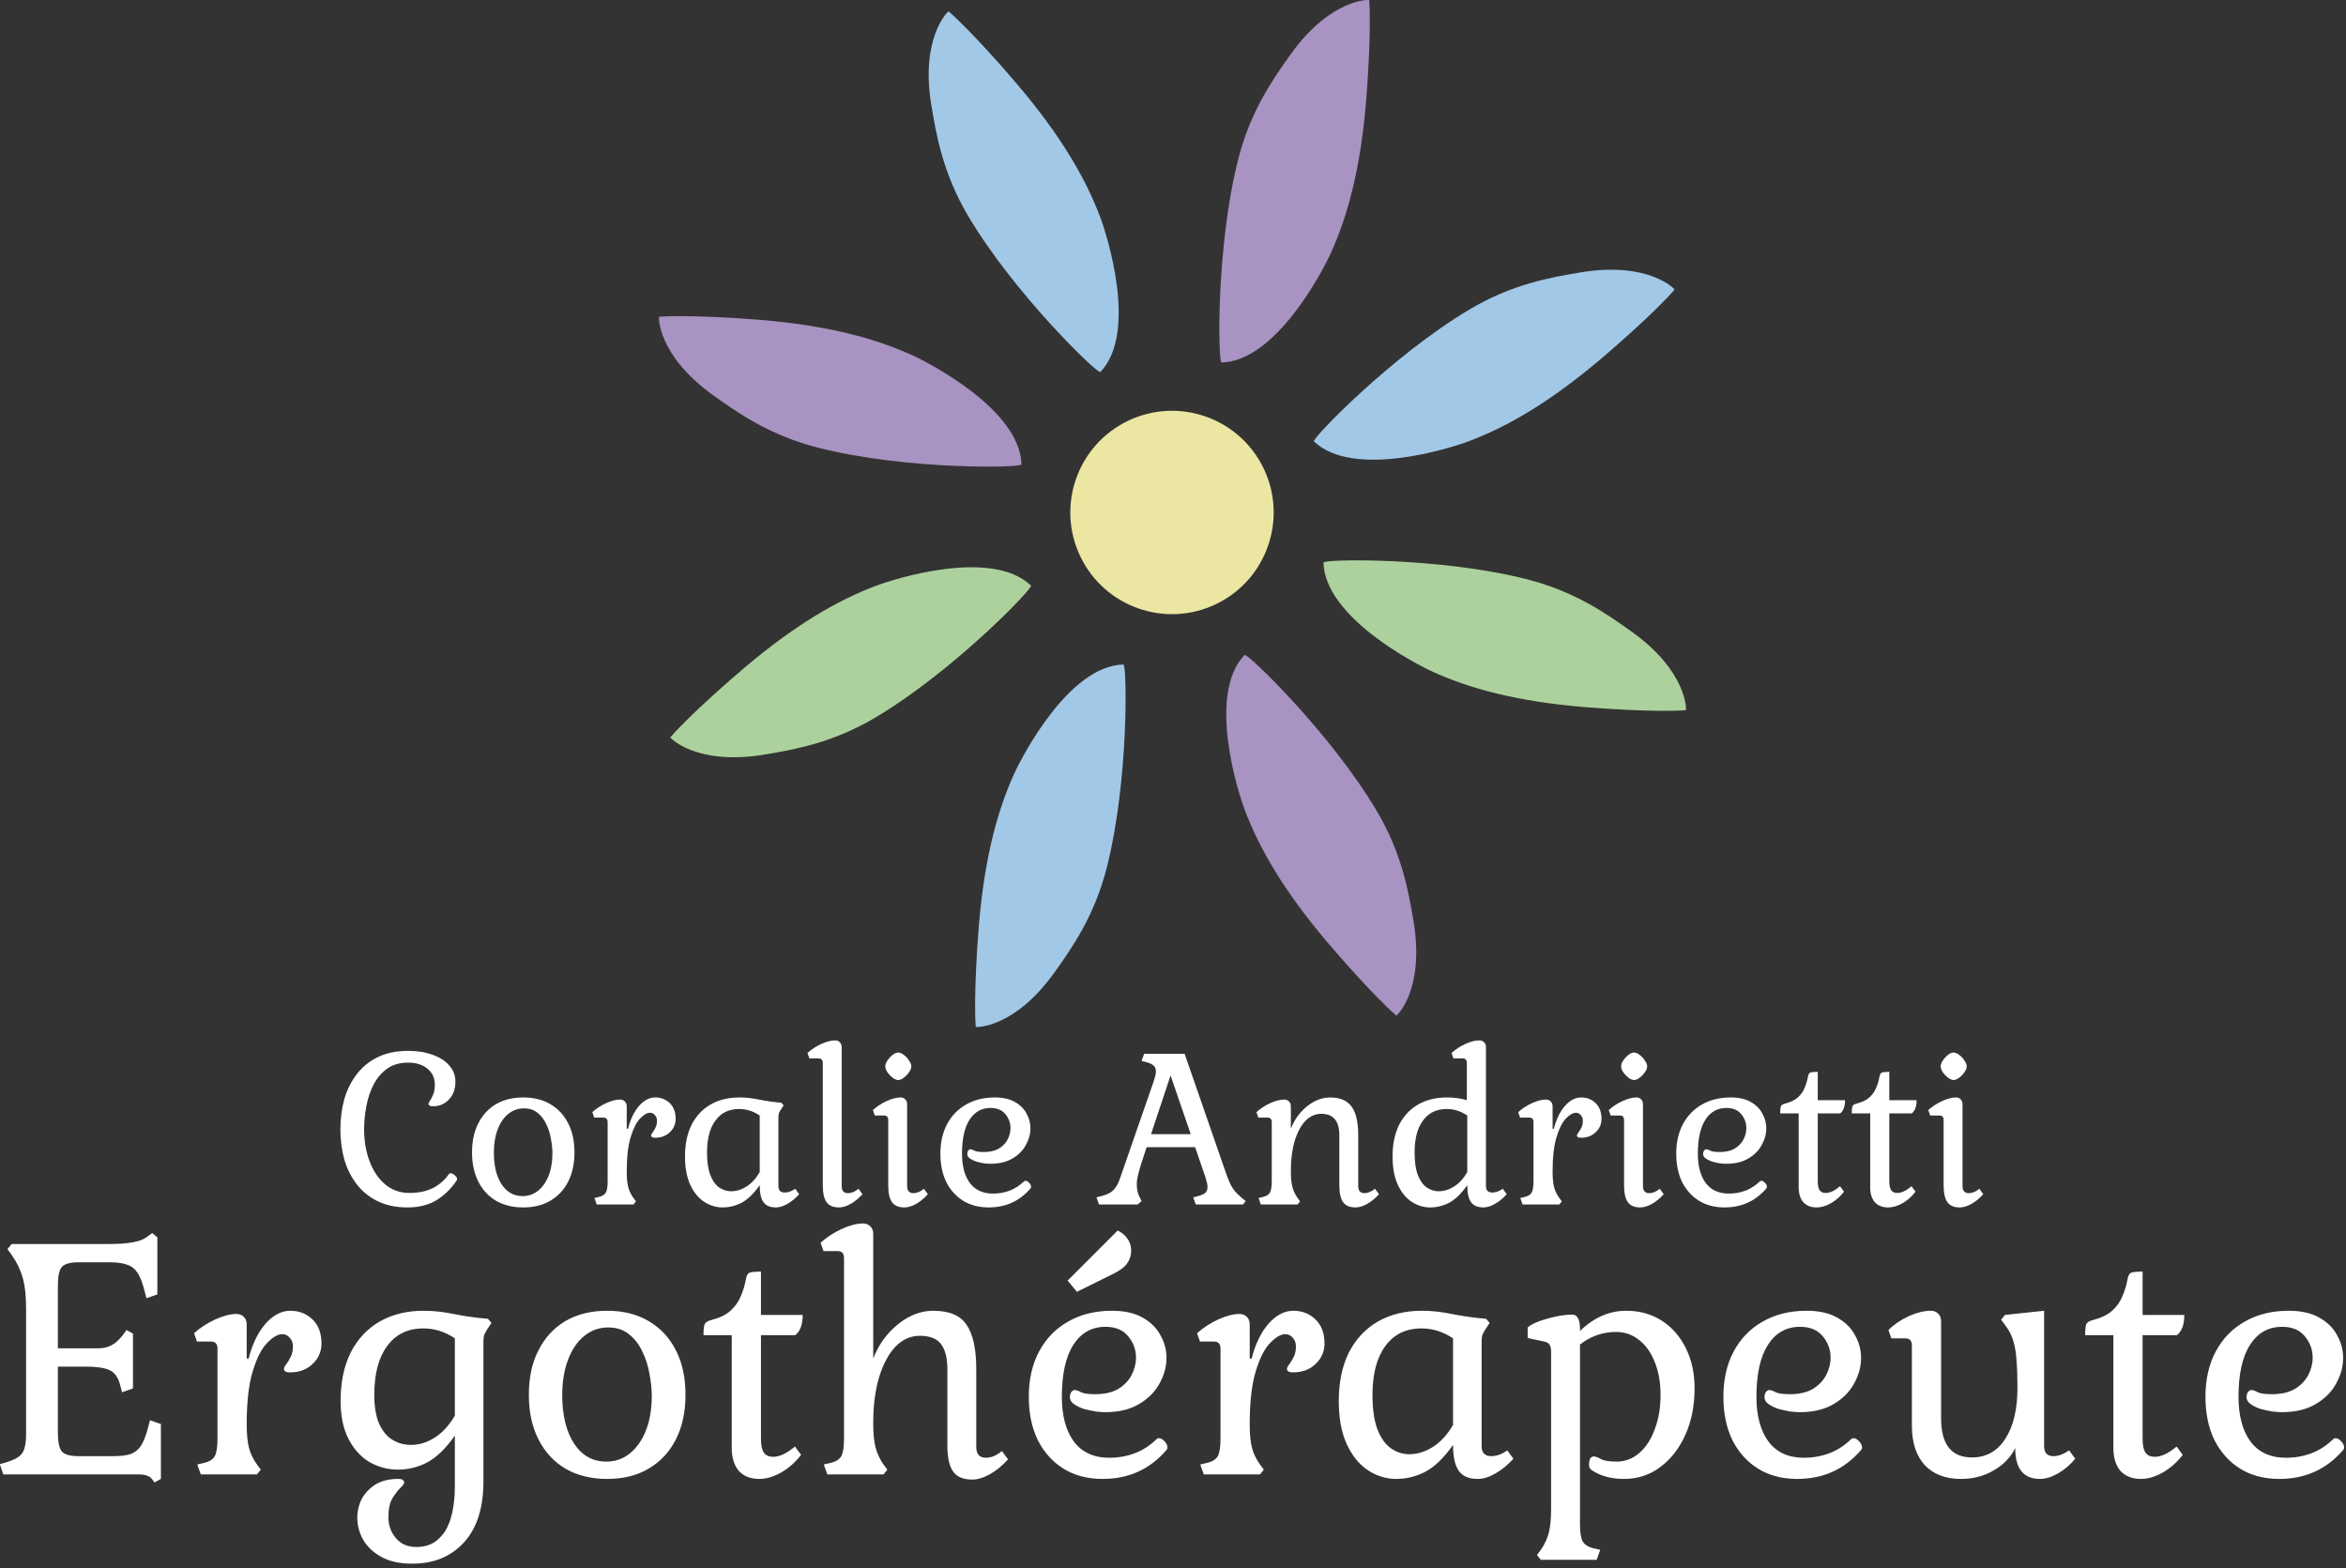
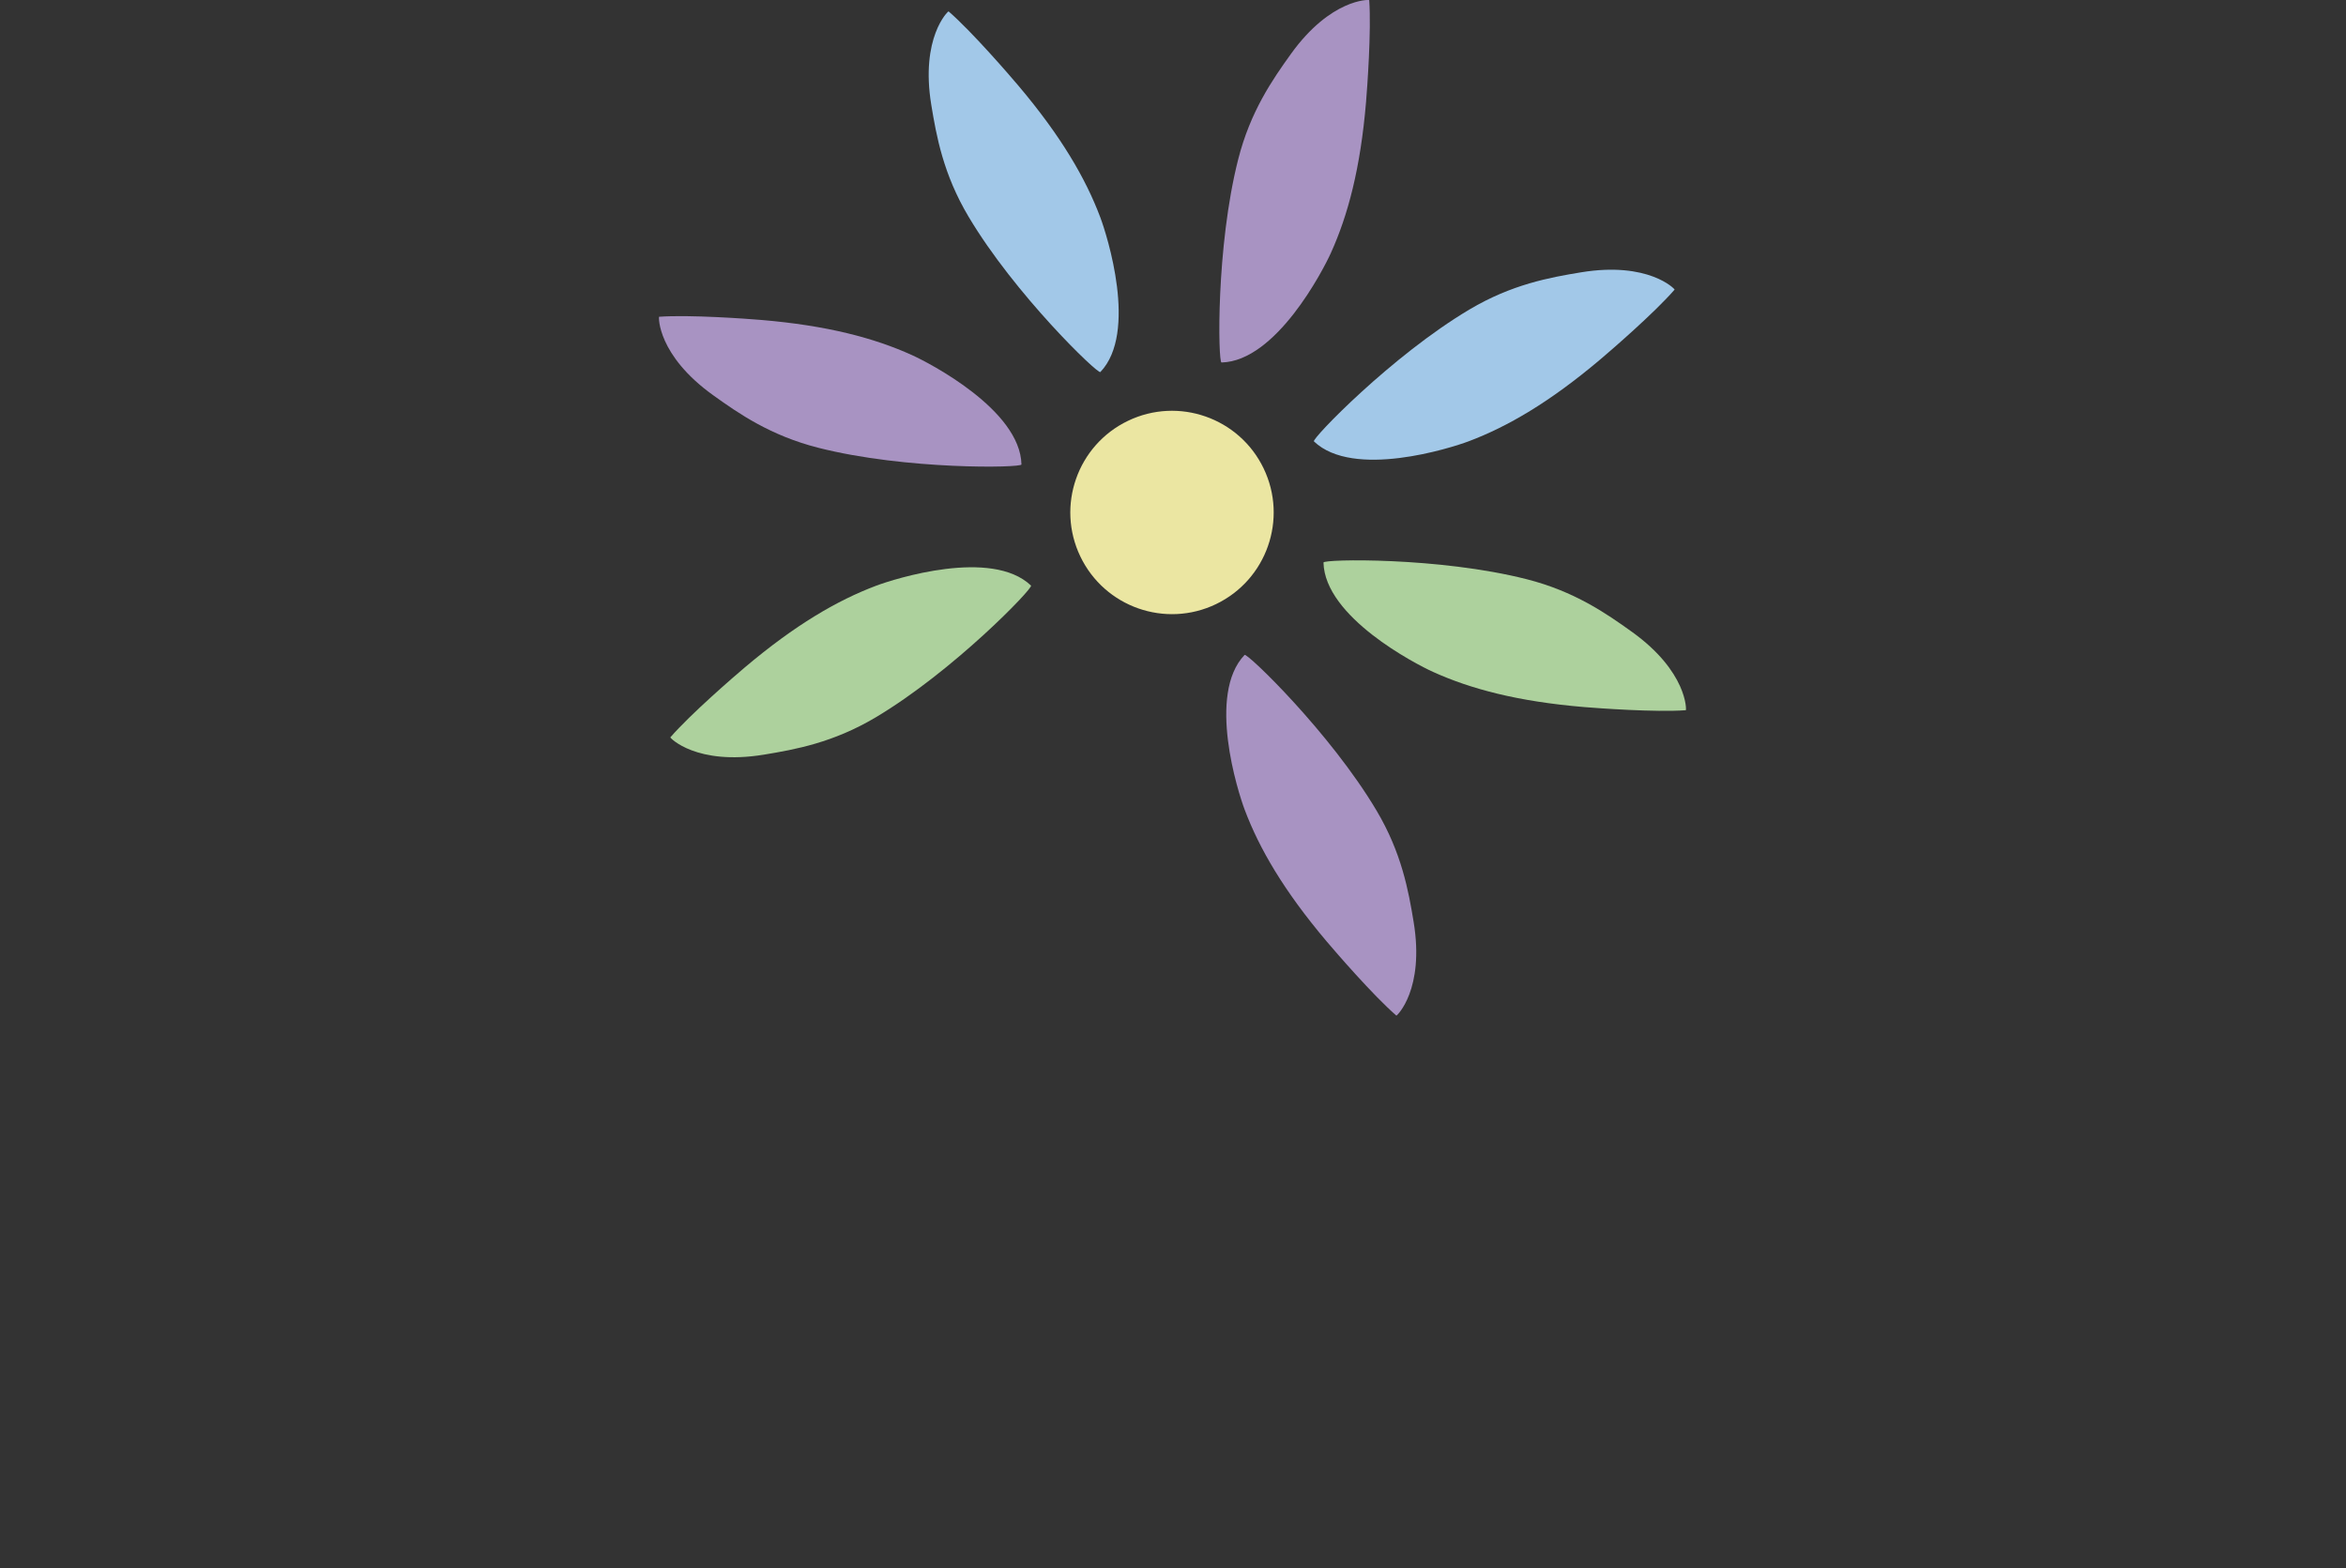
<svg xmlns="http://www.w3.org/2000/svg" width="1599" height="1069" viewBox="0 0 1599 1069" fill="none">
  <rect x="0" y="0" width="1599" height="1069" fill="#333333" stroke="none" />
  <g clip-path="url(#clip0_1_3)">
-     <path d="M105.288 1010.47L103.538 1008.06C101.934 1006.02 98.871 1005 94.35 1005H2.251L-0.156 998L4.438 996.687C9.689 995.083 13.189 993.114 14.939 990.78C16.835 988.301 17.783 983.853 17.783 977.436V891.899C17.783 883.003 16.981 875.93 15.377 870.679C13.918 865.429 11.439 860.324 7.939 855.366L5.095 851.428L7.939 847.928H74.88C87.423 847.928 95.736 846.396 99.819 843.334L103.757 840.49L107.257 843.334V882.274L99.819 884.899L98.507 879.867C97.194 874.617 95.663 870.606 93.913 867.835C92.162 865.064 89.829 863.168 86.912 862.147C83.995 860.981 79.912 860.397 74.662 860.397H53.441C47.754 860.397 43.962 861.491 42.066 863.679C40.316 865.721 39.441 870.169 39.441 877.023V919.026H67.224C70.578 919.026 73.568 918.297 76.193 916.838C78.964 915.38 81.735 912.755 84.506 908.963L86.256 906.556L90.631 908.963V946.371L83.193 948.997L81.881 943.965C80.568 938.861 78.162 935.506 74.662 933.902C71.307 932.298 65.765 931.495 58.035 931.495H39.441V975.904C39.441 982.613 40.316 987.061 42.066 989.249C43.962 991.437 47.754 992.53 53.441 992.53H77.068C82.318 992.53 86.402 992.02 89.319 990.999C92.236 989.832 94.569 987.864 96.319 985.093C98.069 982.176 99.6 978.165 100.913 973.061L102.226 968.029L109.664 970.654V1008.06L105.288 1010.47ZM136.867 1005L134.461 998.218L139.055 997.125C142.847 996.249 145.326 994.645 146.493 992.312C147.66 989.978 148.243 986.113 148.243 980.717V919.245C148.243 916.036 146.784 914.432 143.868 914.432H134.242L132.273 908.744C136.503 904.952 141.315 901.817 146.712 899.337C152.254 896.858 157.066 895.618 161.15 895.618C163.192 895.618 164.869 896.275 166.181 897.587C167.494 898.9 168.15 900.577 168.15 902.619V926.026H169.463C171.942 916.255 175.734 908.379 180.839 902.4C186.089 896.42 191.777 893.431 197.902 893.431C203.882 893.431 208.913 895.4 212.997 899.337C217.08 903.275 219.122 908.744 219.122 915.745C219.122 921.287 217.08 925.953 212.997 929.745C209.059 933.537 203.955 935.433 197.683 935.433C194.912 935.433 193.527 934.631 193.527 933.027C193.527 932.298 194.037 931.277 195.058 929.964C196.079 928.652 197.1 926.974 198.121 924.933C199.142 922.891 199.652 920.557 199.652 917.932C199.652 915.307 198.923 913.265 197.465 911.807C196.152 910.203 194.475 909.4 192.433 909.4C189.37 909.4 185.943 911.369 182.151 915.307C178.359 919.099 175.078 925.516 172.307 934.558C169.536 943.455 168.15 955.559 168.15 970.873C168.15 977.436 168.661 982.759 169.682 986.843C170.703 990.78 172.526 994.572 175.151 998.218L177.776 1001.72L175.151 1005H136.867ZM280.928 1065.82C272.469 1065.82 265.469 1064.28 259.927 1061.22C254.385 1058.16 250.228 1054.22 247.457 1049.41C244.832 1044.6 243.519 1039.64 243.519 1034.53C243.519 1030.01 244.54 1025.71 246.582 1021.63C248.77 1017.69 251.905 1014.41 255.989 1011.78C260.218 1009.3 265.323 1008.06 271.302 1008.06C272.907 1008.06 274.001 1008.28 274.584 1008.72C275.167 1009.3 275.459 1009.89 275.459 1010.47C275.459 1011.34 274.584 1012.58 272.834 1014.19C271.084 1015.94 269.261 1018.34 267.365 1021.41C265.615 1024.47 264.74 1028.7 264.74 1034.1C264.74 1039.64 266.417 1044.38 269.771 1048.32C273.125 1052.4 277.792 1054.44 283.772 1054.44C290.043 1054.44 295.075 1052.62 298.867 1048.97C302.804 1045.47 305.648 1040.59 307.398 1034.31C309.149 1028.19 310.024 1021.19 310.024 1013.31V978.53C303.752 987.426 297.408 993.551 290.991 996.906C284.72 1000.11 278.157 1001.72 271.302 1001.72C264.448 1001.72 258.031 1000.04 252.051 996.687C246.072 993.187 241.259 987.936 237.613 980.936C233.967 973.936 232.144 965.258 232.144 954.903C232.144 942.215 234.404 931.277 238.925 922.089C243.592 912.901 250.155 905.827 258.614 900.869C267.219 895.91 277.282 893.431 288.804 893.431C295.658 893.431 302.804 894.233 310.242 895.837C317.68 897.295 325.118 898.316 332.556 898.9L334.963 901.744L332.337 905.681C331.462 906.994 330.733 908.307 330.15 909.619C329.712 910.786 329.494 912.317 329.494 914.213V1009.81C329.494 1027.9 325.045 1041.75 316.149 1051.38C307.398 1061 295.658 1065.82 280.928 1065.82ZM280.053 984.874C285.595 984.874 290.918 983.269 296.023 980.061C301.273 976.852 305.94 971.821 310.024 964.966V912.244C303.315 907.723 296.169 905.463 288.585 905.463C277.938 905.463 269.698 909.473 263.864 917.495C258.031 925.37 255.114 936.454 255.114 950.747C255.114 959.06 256.281 965.768 258.614 970.873C260.948 975.832 264.01 979.405 267.802 981.592C271.594 983.78 275.678 984.874 280.053 984.874ZM413.84 1008.06C402.902 1008.06 393.423 1005.73 385.401 1001.06C377.526 996.395 371.4 989.759 367.025 981.155C362.65 972.55 360.462 962.414 360.462 950.747C360.462 938.933 362.65 928.797 367.025 920.339C371.4 911.734 377.526 905.098 385.401 900.431C393.423 895.764 402.902 893.431 413.84 893.431C424.779 893.431 434.185 895.764 442.061 900.431C450.082 905.098 456.281 911.734 460.656 920.339C465.031 928.797 467.219 938.933 467.219 950.747C467.219 962.414 465.031 972.55 460.656 981.155C456.281 989.759 450.082 996.395 442.061 1001.06C434.185 1005.73 424.779 1008.06 413.84 1008.06ZM413.184 996.249C422.226 996.249 429.664 992.166 435.498 983.999C441.332 975.686 444.249 964.82 444.249 951.403C444.249 947.028 443.738 942.142 442.717 936.746C441.842 931.35 440.238 926.245 437.904 921.432C435.717 916.62 432.727 912.682 428.935 909.619C425.143 906.411 420.33 904.806 414.497 904.806C408.371 904.806 402.902 906.775 398.09 910.713C393.423 914.505 389.777 919.901 387.151 926.901C384.526 933.756 383.214 941.777 383.214 950.965C383.214 964.675 385.912 975.686 391.308 983.999C396.704 992.166 403.996 996.249 413.184 996.249ZM517.562 1008.06C511.582 1008.06 506.915 1006.24 503.561 1002.59C500.352 998.802 498.748 993.624 498.748 987.061V910.057H479.497C479.497 906.119 479.789 903.567 480.372 902.4C480.955 901.233 482.414 900.358 484.747 899.775C490.435 898.316 494.81 896.202 497.873 893.431C501.082 890.514 503.415 887.232 504.873 883.586C506.478 879.94 507.644 876.075 508.374 871.992C508.811 869.658 509.54 868.2 510.561 867.617C511.728 867.033 514.426 866.741 518.656 866.741V896.275H547.095C547.095 902.837 545.418 907.432 542.063 910.057H518.656V980.498C518.656 985.02 519.312 988.228 520.624 990.124C521.937 992.02 524.052 992.968 526.969 992.968C531.344 992.968 536.302 990.635 541.844 985.968L546.001 991.655C542.209 996.614 537.688 1000.62 532.438 1003.69C527.187 1006.6 522.229 1008.06 517.562 1008.06ZM662.563 1008.5C656.583 1008.5 652.281 1006.68 649.656 1003.03C647.03 999.385 645.718 993.478 645.718 985.311V933.246C645.718 925.808 644.332 920.193 641.561 916.401C638.79 912.463 633.905 910.494 626.904 910.494C620.633 910.494 615.091 912.974 610.278 917.932C605.611 922.891 601.892 929.891 599.121 938.933C596.496 947.83 595.183 958.185 595.183 969.998C595.183 976.852 595.694 982.322 596.715 986.405C597.736 990.489 599.559 994.426 602.184 998.218L604.809 1001.72L602.184 1005H563.9L561.494 998.218L566.088 997.125C569.88 996.249 572.359 994.645 573.526 992.312C574.693 989.978 575.276 986.113 575.276 980.717V857.553C575.276 854.345 573.818 852.741 570.901 852.741H561.275L559.306 847.053C563.536 843.261 568.348 840.125 573.745 837.646C579.287 835.167 584.099 833.927 588.183 833.927C590.225 833.927 591.902 834.583 593.215 835.896C594.527 837.208 595.183 838.886 595.183 840.927V926.026C597.663 919.609 601.017 913.994 605.247 909.182C609.622 904.223 614.435 900.358 619.685 897.587C625.081 894.816 630.55 893.431 636.092 893.431C647.03 893.431 654.614 896.639 658.844 903.056C663.219 909.473 665.407 919.536 665.407 933.246V986.186C665.407 991.145 667.594 993.624 671.969 993.624C675.615 993.624 679.262 992.093 682.908 989.03L687.064 994.718C683.272 998.948 679.189 1002.3 674.813 1004.78C670.438 1007.26 666.355 1008.5 662.563 1008.5ZM751.528 1008.06C741.319 1008.06 732.422 1005.73 724.838 1001.06C717.4 996.395 711.567 989.905 707.337 981.592C703.254 973.133 701.212 963.289 701.212 952.059C701.212 940.246 703.545 929.964 708.212 921.214C712.879 912.463 719.442 905.681 727.901 900.869C736.506 895.91 746.496 893.431 757.872 893.431C766.33 893.431 773.258 894.962 778.654 898.025C784.196 901.087 788.28 905.098 790.905 910.057C793.676 914.869 795.061 920.047 795.061 925.589C795.061 931.568 793.457 937.402 790.249 943.09C787.186 948.778 782.519 953.445 776.248 957.091C770.122 960.737 762.466 962.56 753.278 962.56C751.819 962.56 749.704 962.414 746.933 962.122C744.308 961.685 741.61 961.101 738.839 960.372C736.214 959.497 733.954 958.403 732.058 957.091C730.162 955.778 729.214 954.174 729.214 952.278C729.214 951.111 729.505 950.017 730.089 948.997C730.818 947.976 731.62 947.465 732.495 947.465C733.662 947.465 735.12 947.976 736.87 948.997C738.766 949.872 741.975 950.309 746.496 950.309C752.767 950.309 757.945 949.142 762.028 946.809C766.112 944.33 769.174 941.194 771.216 937.402C773.258 933.464 774.279 929.454 774.279 925.37C774.279 919.974 772.529 915.161 769.029 910.932C765.528 906.556 760.351 904.369 753.496 904.369C744.162 904.369 736.87 908.452 731.62 916.62C726.37 924.787 723.745 936.6 723.745 952.059C723.745 964.893 726.443 975.029 731.839 982.467C737.381 989.905 745.475 993.624 756.122 993.624C762.247 993.624 768.008 992.603 773.404 990.562C778.8 988.52 783.686 985.384 788.061 981.155C788.644 980.571 789.301 980.28 790.03 980.28C791.197 980.28 792.436 981.009 793.749 982.467C795.061 983.78 795.718 985.165 795.718 986.624C795.718 987.353 795.426 988.009 794.843 988.593C783.613 1001.57 769.174 1008.06 751.528 1008.06ZM734.026 880.524L727.682 872.867L761.809 838.74C764.58 840.052 766.768 841.875 768.372 844.209C770.122 846.542 770.997 849.313 770.997 852.522C770.997 855.73 770.049 858.647 768.154 861.272C766.403 863.752 763.268 866.085 758.747 868.273L734.026 880.524ZM820.503 1005L818.097 998.218L822.691 997.125C826.482 996.249 828.962 994.645 830.129 992.312C831.295 989.978 831.879 986.113 831.879 980.717V919.245C831.879 916.036 830.42 914.432 827.503 914.432H817.878L815.909 908.744C820.138 904.952 824.951 901.817 830.347 899.337C835.889 896.858 840.702 895.618 844.786 895.618C846.827 895.618 848.505 896.275 849.817 897.587C851.13 898.9 851.786 900.577 851.786 902.619V926.026H853.099C855.578 916.255 859.37 908.379 864.474 902.4C869.725 896.42 875.413 893.431 881.538 893.431C887.517 893.431 892.549 895.4 896.633 899.337C900.716 903.275 902.758 908.744 902.758 915.745C902.758 921.287 900.716 925.953 896.633 929.745C892.695 933.537 887.59 935.433 881.319 935.433C878.548 935.433 877.163 934.631 877.163 933.027C877.163 932.298 877.673 931.277 878.694 929.964C879.715 928.652 880.736 926.974 881.757 924.933C882.778 922.891 883.288 920.557 883.288 917.932C883.288 915.307 882.559 913.265 881.1 911.807C879.788 910.203 878.111 909.4 876.069 909.4C873.006 909.4 869.579 911.369 865.787 915.307C861.995 919.099 858.714 925.516 855.943 934.558C853.172 943.455 851.786 955.559 851.786 970.873C851.786 977.436 852.297 982.759 853.317 986.843C854.338 990.78 856.161 994.572 858.787 998.218L861.412 1001.72L858.787 1005H820.503ZM951.657 1008.06C944.802 1008.06 938.385 1006.09 932.406 1002.16C926.426 998.218 921.613 992.312 917.967 984.436C914.321 976.561 912.498 966.716 912.498 954.903C912.498 942.215 914.759 931.277 919.28 922.089C923.947 912.901 930.51 905.827 938.968 900.869C947.573 895.91 957.636 893.431 969.158 893.431C976.012 893.431 983.159 894.233 990.597 895.837C998.035 897.295 1005.47 898.316 1012.91 898.9L1015.32 901.744L1012.69 905.681C1011.82 906.994 1011.09 908.307 1010.5 909.619C1010.07 910.786 1009.85 912.317 1009.85 914.213V985.749C1009.85 990.27 1012.04 992.53 1016.41 992.53C1020.06 992.53 1023.7 991.218 1027.35 988.593L1031.51 994.281C1027.71 998.51 1023.63 1001.86 1019.25 1004.34C1015.03 1006.82 1011.01 1008.06 1007.22 1008.06C1001.24 1008.06 996.941 1006.24 994.316 1002.59C991.69 998.948 990.378 993.041 990.378 984.874C984.107 993.77 977.763 999.896 971.345 1003.25C965.074 1006.46 958.511 1008.06 951.657 1008.06ZM960.407 991.218C965.949 991.218 971.273 989.614 976.377 986.405C981.627 983.197 986.294 978.165 990.378 971.31V912.244C983.669 907.723 976.523 905.463 968.939 905.463C958.293 905.463 950.052 909.473 944.219 917.495C938.385 925.37 935.468 936.454 935.468 950.747C935.468 960.664 936.635 968.612 938.968 974.592C941.302 980.426 944.365 984.655 948.157 987.28C952.094 989.905 956.178 991.218 960.407 991.218ZM1050.21 1063.19L1047.59 1059.91L1050.21 1056.41C1052.84 1052.62 1054.66 1048.68 1055.68 1044.6C1056.7 1040.51 1057.21 1035.04 1057.21 1028.19V921.651C1057.21 919.463 1056.92 917.859 1056.34 916.838C1055.76 915.672 1054.52 914.869 1052.62 914.432L1041.24 912.026V904.806C1042.85 903.348 1045.4 901.962 1048.9 900.65C1052.55 899.337 1056.41 898.243 1060.49 897.368C1064.72 896.493 1068.44 896.056 1071.65 896.056C1075.15 896.056 1076.9 899.41 1076.9 906.119V907.213C1086.38 898.025 1096.88 893.431 1108.4 893.431C1117.59 893.431 1125.69 895.691 1132.69 900.212C1139.69 904.733 1145.16 911.005 1149.09 919.026C1153.03 926.901 1155 936.017 1155 946.371C1155 958.185 1152.89 968.758 1148.66 978.092C1144.57 987.28 1138.89 994.572 1131.59 999.968C1124.45 1005.36 1116.21 1008.06 1106.87 1008.06C1098.27 1008.06 1090.98 1006.09 1085 1002.16C1083.68 1001.28 1083.03 999.968 1083.03 998.218C1083.03 996.906 1083.25 995.666 1083.68 994.499C1084.27 993.333 1085.14 992.749 1086.31 992.749C1087.48 992.749 1089.08 993.333 1091.12 994.499C1093.31 995.666 1096.88 996.249 1101.84 996.249C1107.67 996.249 1112.85 994.281 1117.37 990.343C1121.89 986.405 1125.39 981.009 1127.87 974.154C1130.5 967.3 1131.81 959.497 1131.81 950.747C1131.81 942.288 1130.5 934.85 1127.87 928.433C1125.39 922.016 1121.82 916.984 1117.15 913.338C1112.63 909.692 1107.38 907.869 1101.4 907.869C1092.51 907.869 1084.34 910.713 1076.9 916.401V1038.91C1076.9 1044.3 1077.49 1048.17 1078.65 1050.5C1079.96 1052.84 1082.44 1054.44 1086.09 1055.32L1090.68 1056.41L1088.28 1063.19H1050.21ZM1224.95 1008.06C1214.74 1008.06 1205.84 1005.73 1198.26 1001.06C1190.82 996.395 1184.98 989.905 1180.76 981.592C1176.67 973.133 1174.63 963.289 1174.63 952.059C1174.63 940.246 1176.96 929.964 1181.63 921.214C1186.3 912.463 1192.86 905.681 1201.32 900.869C1209.92 895.91 1219.91 893.431 1231.29 893.431C1239.75 893.431 1246.68 894.962 1252.07 898.025C1257.61 901.087 1261.7 905.098 1264.32 910.057C1267.09 914.869 1268.48 920.047 1268.48 925.589C1268.48 931.568 1266.88 937.402 1263.67 943.09C1260.6 948.778 1255.94 953.445 1249.67 957.091C1243.54 960.737 1235.88 962.56 1226.7 962.56C1225.24 962.56 1223.12 962.414 1220.35 962.122C1217.73 961.685 1215.03 961.101 1212.26 960.372C1209.63 959.497 1207.37 958.403 1205.48 957.091C1203.58 955.778 1202.63 954.174 1202.63 952.278C1202.63 951.111 1202.92 950.017 1203.51 948.997C1204.24 947.976 1205.04 947.465 1205.91 947.465C1207.08 947.465 1208.54 947.976 1210.29 948.997C1212.18 949.872 1215.39 950.309 1219.91 950.309C1226.19 950.309 1231.36 949.142 1235.45 946.809C1239.53 944.33 1242.59 941.194 1244.63 937.402C1246.68 933.464 1247.7 929.454 1247.7 925.37C1247.7 919.974 1245.95 915.161 1242.45 910.932C1238.95 906.556 1233.77 904.369 1226.91 904.369C1217.58 904.369 1210.29 908.452 1205.04 916.62C1199.79 924.787 1197.16 936.6 1197.16 952.059C1197.16 964.893 1199.86 975.029 1205.26 982.467C1210.8 989.905 1218.89 993.624 1229.54 993.624C1235.66 993.624 1241.43 992.603 1246.82 990.562C1252.22 988.52 1257.1 985.384 1261.48 981.155C1262.06 980.571 1262.72 980.28 1263.45 980.28C1264.61 980.28 1265.85 981.009 1267.17 982.467C1268.48 983.78 1269.14 985.165 1269.14 986.624C1269.14 987.353 1268.84 988.009 1268.26 988.593C1257.03 1001.57 1242.59 1008.06 1224.95 1008.06ZM1336.58 1008.06C1326.08 1008.06 1317.84 1004.93 1311.86 998.656C1306.03 992.239 1303.11 983.269 1303.11 971.748V917.057C1303.11 913.849 1301.65 912.244 1298.73 912.244H1289.11L1287.14 906.556C1290.93 902.765 1295.53 899.629 1300.92 897.15C1306.46 894.67 1311.49 893.431 1316.02 893.431C1318.06 893.431 1319.73 894.087 1321.05 895.4C1322.36 896.712 1323.02 898.389 1323.02 900.431V966.716C1323.02 984.509 1330.02 993.406 1344.02 993.406C1353.79 993.406 1361.37 989.176 1366.77 980.717C1372.31 972.258 1375.08 960.591 1375.08 945.715C1375.08 938.569 1374.86 932.443 1374.43 927.339C1374.13 922.234 1373.4 917.786 1372.24 913.994C1371.07 910.057 1369.18 906.411 1366.55 903.056L1363.93 899.556L1366.55 896.275L1393.24 893.431V985.749C1393.24 990.27 1395.35 992.53 1399.58 992.53C1402.94 992.53 1406.51 991.218 1410.3 988.593L1414.46 994.281C1411.11 998.364 1407.17 1001.72 1402.65 1004.34C1398.27 1006.82 1394.19 1008.06 1390.4 1008.06C1379.17 1008.06 1373.55 1001.06 1373.55 987.061C1370.34 993.478 1365.38 998.583 1358.67 1002.37C1352.11 1006.17 1344.75 1008.06 1336.58 1008.06ZM1459.27 1008.06C1453.29 1008.06 1448.62 1006.24 1445.27 1002.59C1442.06 998.802 1440.46 993.624 1440.46 987.061V910.057H1421.21C1421.21 906.119 1421.5 903.567 1422.08 902.4C1422.66 901.233 1424.12 900.358 1426.46 899.775C1432.14 898.316 1436.52 896.202 1439.58 893.431C1442.79 890.514 1445.12 887.232 1446.58 883.586C1448.19 879.94 1449.35 876.075 1450.08 871.992C1450.52 869.658 1451.25 868.2 1452.27 867.617C1453.44 867.033 1456.13 866.741 1460.36 866.741V896.275H1488.8C1488.8 902.837 1487.13 907.432 1483.77 910.057H1460.36V980.498C1460.36 985.02 1461.02 988.228 1462.33 990.124C1463.65 992.02 1465.76 992.968 1468.68 992.968C1473.05 992.968 1478.01 990.635 1483.55 985.968L1487.71 991.655C1483.92 996.614 1479.4 1000.62 1474.15 1003.69C1468.9 1006.6 1463.94 1008.06 1459.27 1008.06ZM1553.52 1008.06C1543.31 1008.06 1534.41 1005.73 1526.83 1001.06C1519.39 996.395 1513.56 989.905 1509.33 981.592C1505.24 973.133 1503.2 963.289 1503.2 952.059C1503.2 940.246 1505.54 929.964 1510.2 921.214C1514.87 912.463 1521.43 905.681 1529.89 900.869C1538.5 895.91 1548.49 893.431 1559.86 893.431C1568.32 893.431 1575.25 894.962 1580.64 898.025C1586.19 901.087 1590.27 905.098 1592.9 910.057C1595.67 914.869 1597.05 920.047 1597.05 925.589C1597.05 931.568 1595.45 937.402 1592.24 943.09C1589.18 948.778 1584.51 953.445 1578.24 957.091C1572.11 960.737 1564.46 962.56 1555.27 962.56C1553.81 962.56 1551.69 962.414 1548.92 962.122C1546.3 961.685 1543.6 961.101 1540.83 960.372C1538.2 959.497 1535.94 958.403 1534.05 957.091C1532.15 955.778 1531.2 954.174 1531.2 952.278C1531.2 951.111 1531.5 950.017 1532.08 948.997C1532.81 947.976 1533.61 947.465 1534.49 947.465C1535.65 947.465 1537.11 947.976 1538.86 948.997C1540.76 949.872 1543.97 950.309 1548.49 950.309C1554.76 950.309 1559.93 949.142 1564.02 946.809C1568.1 944.33 1571.16 941.194 1573.21 937.402C1575.25 933.464 1576.27 929.454 1576.27 925.37C1576.27 919.974 1574.52 915.161 1571.02 910.932C1567.52 906.556 1562.34 904.369 1555.49 904.369C1546.15 904.369 1538.86 908.452 1533.61 916.62C1528.36 924.787 1525.73 936.6 1525.73 952.059C1525.73 964.893 1528.43 975.029 1533.83 982.467C1539.37 989.905 1547.47 993.624 1558.11 993.624C1564.24 993.624 1570 992.603 1575.39 990.562C1580.79 988.52 1585.68 985.384 1590.05 981.155C1590.63 980.571 1591.29 980.28 1592.02 980.28C1593.19 980.28 1594.43 981.009 1595.74 982.467C1597.05 983.78 1597.71 985.165 1597.71 986.624C1597.71 987.353 1597.42 988.009 1596.83 988.593C1585.6 1001.57 1571.16 1008.06 1553.52 1008.06Z" fill="white" />
-     <path d="M277.786 823.003C270.06 823.003 263.337 821.62 257.614 818.854C251.892 816.088 247.123 812.273 243.309 807.41C239.494 802.546 236.633 796.919 234.725 790.529C232.913 784.043 232.007 777.129 232.007 769.785C232.007 762.442 232.913 755.527 234.725 749.042C236.633 742.557 239.494 736.882 243.309 732.018C247.123 727.059 251.94 723.196 257.757 720.43C263.575 717.665 270.394 716.282 278.215 716.282C284.509 716.282 290.089 717.188 294.952 719C299.816 720.716 303.584 723.148 306.254 726.296C309.02 729.443 310.403 733.115 310.403 737.311C310.403 742.271 308.924 746.324 305.968 749.471C303.107 752.523 299.483 754.049 295.096 754.049C293.093 754.049 292.091 753.477 292.091 752.332C292.091 751.855 292.425 751.14 293.093 750.186C293.856 749.137 294.571 747.754 295.239 746.038C296.002 744.226 296.383 741.984 296.383 739.314C296.383 734.831 294.714 731.207 291.376 728.442C288.038 725.676 283.651 724.293 278.215 724.293C272.588 724.293 267.867 725.628 264.052 728.299C260.237 730.969 257.138 734.545 254.753 739.028C252.464 743.415 250.795 748.327 249.746 753.763C248.697 759.104 248.173 764.444 248.173 769.785C248.173 777.701 249.412 784.949 251.892 791.53C254.372 798.111 257.9 803.356 262.478 807.266C267.152 811.177 272.683 813.132 279.073 813.132C285.368 813.132 290.756 811.987 295.239 809.698C299.721 807.314 303.298 804.167 305.968 800.257C306.254 799.875 306.588 799.684 306.969 799.684C307.828 799.684 308.781 800.114 309.83 800.972C310.975 801.83 311.547 802.736 311.547 803.69C311.547 803.976 311.404 804.358 311.118 804.834C307.399 810.366 302.821 814.801 297.384 818.139C291.948 821.381 285.415 823.003 277.786 823.003ZM356.637 823.003C349.484 823.003 343.285 821.477 338.04 818.425C332.89 815.373 328.884 811.034 326.023 805.407C323.162 799.78 321.731 793.151 321.731 785.522C321.731 777.797 323.162 771.168 326.023 765.637C328.884 760.01 332.89 755.67 338.04 752.618C343.285 749.566 349.484 748.04 356.637 748.04C363.79 748.04 369.942 749.566 375.092 752.618C380.337 755.67 384.39 760.01 387.252 765.637C390.113 771.168 391.543 777.797 391.543 785.522C391.543 793.151 390.113 799.78 387.252 805.407C384.39 811.034 380.337 815.373 375.092 818.425C369.942 821.477 363.79 823.003 356.637 823.003ZM356.208 815.278C362.121 815.278 366.985 812.607 370.8 807.266C374.615 801.83 376.522 794.725 376.522 785.951C376.522 783.09 376.188 779.895 375.521 776.366C374.949 772.837 373.9 769.499 372.374 766.352C370.943 763.205 368.988 760.63 366.508 758.627C364.029 756.529 360.881 755.48 357.066 755.48C353.061 755.48 349.484 756.767 346.337 759.342C343.285 761.822 340.901 765.35 339.184 769.928C337.467 774.411 336.609 779.656 336.609 785.665C336.609 794.63 338.374 801.83 341.902 807.266C345.431 812.607 350.2 815.278 356.208 815.278ZM406.725 821L405.152 816.565L408.156 815.85C410.636 815.278 412.257 814.229 413.02 812.703C413.783 811.177 414.164 808.649 414.164 805.121V764.921C414.164 762.823 413.211 761.774 411.303 761.774H405.009L403.721 758.055C406.487 755.575 409.634 753.524 413.163 751.903C416.787 750.282 419.934 749.471 422.605 749.471C423.94 749.471 425.037 749.9 425.895 750.759C426.753 751.617 427.183 752.714 427.183 754.049V769.356H428.041C429.662 762.966 432.142 757.816 435.48 753.906C438.913 749.996 442.633 748.04 446.638 748.04C450.549 748.04 453.839 749.328 456.509 751.903C459.18 754.478 460.515 758.055 460.515 762.632C460.515 766.257 459.18 769.308 456.509 771.788C453.934 774.268 450.596 775.508 446.495 775.508C444.683 775.508 443.777 774.983 443.777 773.934C443.777 773.457 444.111 772.79 444.779 771.931C445.446 771.073 446.114 769.976 446.782 768.641C447.449 767.306 447.783 765.78 447.783 764.063C447.783 762.346 447.306 761.011 446.352 760.057C445.494 759.008 444.397 758.484 443.062 758.484C441.059 758.484 438.818 759.771 436.338 762.346C433.859 764.826 431.713 769.022 429.901 774.935C428.089 780.753 427.183 788.669 427.183 798.683C427.183 802.975 427.516 806.456 428.184 809.126C428.852 811.701 430.044 814.181 431.76 816.565L433.477 818.854L431.76 821H406.725ZM492.492 823.003C488.009 823.003 483.813 821.715 479.903 819.14C475.993 816.565 472.845 812.703 470.461 807.553C468.077 802.402 466.885 795.965 466.885 788.24C466.885 779.942 468.363 772.79 471.319 766.781C474.371 760.773 478.663 756.147 484.195 752.904C489.821 749.662 496.402 748.04 503.936 748.04C508.419 748.04 513.092 748.565 517.956 749.614C522.82 750.568 527.684 751.235 532.548 751.617L534.122 753.477L532.405 756.052C531.833 756.91 531.356 757.768 530.974 758.627C530.688 759.39 530.545 760.391 530.545 761.631V808.411C530.545 811.367 531.976 812.846 534.837 812.846C537.221 812.846 539.606 811.987 541.99 810.271L544.708 813.99C542.228 816.756 539.558 818.95 536.697 820.571C533.931 822.192 531.308 823.003 528.829 823.003C524.918 823.003 522.105 821.811 520.388 819.426C518.671 817.042 517.813 813.18 517.813 807.839C513.712 813.656 509.563 817.662 505.367 819.856C501.266 821.954 496.974 823.003 492.492 823.003ZM498.214 811.987C501.838 811.987 505.319 810.938 508.657 808.84C512.091 806.742 515.143 803.452 517.813 798.969V760.343C513.426 757.387 508.753 755.909 503.793 755.909C496.831 755.909 491.443 758.531 487.628 763.777C483.813 768.927 481.906 776.175 481.906 785.522C481.906 792.007 482.669 797.205 484.195 801.115C485.72 804.93 487.723 807.696 490.203 809.412C492.778 811.129 495.448 811.987 498.214 811.987ZM571.82 823.003C567.909 823.003 565.096 821.811 563.379 819.426C561.663 817.042 560.804 813.18 560.804 807.839V724.579C560.804 722.481 559.85 721.432 557.943 721.432H551.649L550.361 717.712C553.127 715.233 556.274 713.182 559.803 711.561C563.427 709.939 566.574 709.129 569.245 709.129C570.58 709.129 571.629 709.558 572.392 710.416C573.25 711.275 573.679 712.371 573.679 713.707V808.411C573.679 811.654 575.11 813.275 577.971 813.275C580.355 813.275 582.74 812.273 585.124 810.271L587.842 813.99C585.362 816.756 582.692 818.95 579.831 820.571C576.97 822.192 574.299 823.003 571.82 823.003ZM616.419 823.003C612.509 823.003 609.695 821.811 607.979 819.426C606.262 817.042 605.404 813.18 605.404 807.839V763.491C605.404 761.393 604.45 760.343 602.542 760.343H596.248L594.96 756.624C597.726 754.144 600.873 752.094 604.402 750.472C608.026 748.851 611.174 748.04 613.844 748.04C615.179 748.04 616.228 748.47 616.991 749.328C617.85 750.186 618.279 751.283 618.279 752.618V808.411C618.279 811.654 619.709 813.275 622.571 813.275C624.955 813.275 627.339 812.273 629.723 810.271L632.442 813.99C629.962 816.756 627.291 818.95 624.43 820.571C621.569 822.192 618.899 823.003 616.419 823.003ZM612.127 736.167C611.078 736.167 609.838 735.642 608.408 734.593C607.073 733.544 605.88 732.304 604.831 730.874C603.878 729.443 603.401 728.108 603.401 726.868C603.401 725.628 603.878 724.293 604.831 722.862C605.88 721.336 607.073 720.049 608.408 719C609.743 717.951 610.983 717.426 612.127 717.426C613.367 717.426 614.655 717.951 615.99 719C617.42 720.049 618.613 721.336 619.566 722.862C620.615 724.293 621.14 725.628 621.14 726.868C621.14 728.108 620.615 729.443 619.566 730.874C618.613 732.304 617.42 733.544 615.99 734.593C614.655 735.642 613.367 736.167 612.127 736.167ZM673.86 823.003C667.184 823.003 661.366 821.477 656.407 818.425C651.543 815.373 647.728 811.129 644.962 805.693C642.292 800.161 640.957 793.724 640.957 786.38C640.957 778.655 642.483 771.931 645.535 766.209C648.587 760.487 652.878 756.052 658.41 752.904C664.037 749.662 670.57 748.04 678.009 748.04C683.54 748.04 688.071 749.042 691.599 751.045C695.223 753.048 697.894 755.67 699.611 758.913C701.423 762.06 702.329 765.446 702.329 769.07C702.329 772.98 701.28 776.795 699.181 780.515C697.179 784.234 694.127 787.286 690.026 789.67C686.02 792.055 681.013 793.247 675.005 793.247C674.051 793.247 672.668 793.151 670.856 792.961C669.139 792.675 667.375 792.293 665.563 791.816C663.846 791.244 662.368 790.529 661.128 789.67C659.888 788.812 659.268 787.763 659.268 786.523C659.268 785.76 659.459 785.045 659.84 784.377C660.317 783.71 660.842 783.376 661.414 783.376C662.177 783.376 663.131 783.71 664.275 784.377C665.515 784.949 667.613 785.236 670.57 785.236C674.671 785.236 678.056 784.473 680.727 782.947C683.397 781.325 685.4 779.275 686.735 776.795C688.071 774.22 688.738 771.597 688.738 768.927C688.738 765.398 687.594 762.251 685.305 759.485C683.016 756.624 679.63 755.193 675.148 755.193C669.044 755.193 664.275 757.864 660.842 763.205C657.408 768.545 655.692 776.271 655.692 786.38C655.692 794.773 657.456 801.401 660.985 806.265C664.609 811.129 669.902 813.561 676.864 813.561C680.87 813.561 684.637 812.893 688.166 811.558C691.695 810.223 694.89 808.172 697.751 805.407C698.132 805.025 698.561 804.834 699.038 804.834C699.801 804.834 700.612 805.311 701.47 806.265C702.329 807.123 702.758 808.029 702.758 808.983C702.758 809.46 702.567 809.889 702.186 810.271C694.842 818.759 685.4 823.003 673.86 823.003ZM749.064 821L747.347 816.136L750.638 815.278C753.213 814.61 755.263 813.799 756.789 812.846C758.315 811.892 759.602 810.604 760.652 808.983C761.796 807.266 762.845 804.93 763.799 801.973L786.259 737.311C786.736 735.785 787.117 734.498 787.403 733.449C787.689 732.304 787.833 731.255 787.833 730.301C787.833 728.489 787.308 727.154 786.259 726.296C785.21 725.342 783.589 724.579 781.395 724.007L778.105 723.148L779.821 718.284H807.431L836.186 801.258C837.331 804.405 838.475 806.98 839.619 808.983C840.859 810.986 842.242 812.703 843.768 814.133C845.294 815.564 847.058 817.09 849.061 818.711L847.202 821H815.014L813.297 816.136L816.587 815.278C818.781 814.705 820.402 813.99 821.451 813.132C822.5 812.178 823.025 810.795 823.025 808.983C823.025 808.029 822.882 807.028 822.596 805.979C822.309 804.834 821.928 803.499 821.451 801.973L814.584 781.945H781.538L778.105 792.388C777.056 795.631 776.245 798.445 775.673 800.829C775.1 803.213 774.814 805.407 774.814 807.41C774.814 810.652 775.482 813.561 776.817 816.136L778.105 818.711L775.387 821H749.064ZM784.542 773.076H811.58L797.847 733.019L784.542 773.076ZM923.888 823.003C919.978 823.003 917.165 821.811 915.448 819.426C913.731 817.042 912.873 813.18 912.873 807.839V773.791C912.873 764.063 908.772 759.199 900.57 759.199C896.469 759.199 892.845 760.82 889.698 764.063C886.646 767.306 884.214 771.883 882.402 777.797C880.685 783.614 879.827 790.386 879.827 798.111C879.827 802.593 880.16 806.17 880.828 808.84C881.496 811.51 882.688 814.086 884.404 816.565L886.121 818.854L884.404 821H859.369L857.796 816.565L860.8 815.85C863.28 815.278 864.901 814.229 865.664 812.703C866.427 811.177 866.808 808.649 866.808 805.121V764.921C866.808 762.823 865.855 761.774 863.947 761.774H857.653L856.365 758.055C859.131 755.575 862.278 753.524 865.807 751.903C869.431 750.282 872.578 749.471 875.249 749.471C876.584 749.471 877.681 749.9 878.539 750.759C879.397 751.617 879.827 752.714 879.827 754.049V769.356C881.448 765.16 883.641 761.488 886.407 758.341C889.268 755.098 892.416 752.571 895.849 750.759C899.378 748.947 902.954 748.04 906.578 748.04C913.254 748.04 918.118 750.091 921.17 754.192C924.222 758.293 925.748 764.826 925.748 773.791V808.411C925.748 811.654 927.179 813.275 930.04 813.275C932.233 813.275 934.618 812.273 937.193 810.271L939.911 813.99C937.431 816.756 934.761 818.95 931.9 820.571C929.038 822.192 926.368 823.003 923.888 823.003ZM974.753 823.003C970.271 823.003 966.074 821.715 962.164 819.14C958.254 816.565 955.107 812.703 952.722 807.553C950.338 802.402 949.146 795.965 949.146 788.24C949.146 779.942 950.624 772.79 953.581 766.781C956.633 760.773 960.924 756.147 966.456 752.904C972.083 749.662 978.663 748.04 986.198 748.04C991.157 748.04 995.687 748.66 999.788 749.9V724.579C999.788 722.481 998.835 721.432 996.927 721.432H990.633L989.345 717.712C992.111 715.233 995.258 713.182 998.787 711.561C1002.41 709.939 1005.56 709.129 1008.23 709.129C1009.56 709.129 1010.66 709.558 1011.52 710.416C1012.38 711.275 1012.81 712.371 1012.81 713.707V808.411C1012.81 811.367 1014.24 812.846 1017.1 812.846C1019.48 812.846 1021.87 811.987 1024.25 810.271L1026.97 813.99C1024.49 816.756 1021.82 818.95 1018.96 820.571C1016.19 822.192 1013.57 823.003 1011.09 823.003C1007.18 823.003 1004.37 821.811 1002.65 819.426C1000.93 817.042 1000.07 813.18 1000.07 807.839C995.973 813.656 991.825 817.662 987.628 819.856C983.527 821.954 979.236 823.003 974.753 823.003ZM980.476 811.987C984.1 811.987 987.581 810.938 990.919 808.84C994.352 806.742 997.404 803.452 1000.07 798.969V760.343C995.687 757.387 991.014 755.909 986.055 755.909C979.093 755.909 973.704 758.531 969.889 763.777C966.074 768.927 964.167 776.175 964.167 785.522C964.167 792.007 964.93 797.205 966.456 801.115C967.982 804.93 969.985 807.696 972.464 809.412C975.039 811.129 977.71 811.987 980.476 811.987ZM1037.77 821L1036.2 816.565L1039.2 815.85C1041.68 815.278 1043.3 814.229 1044.07 812.703C1044.83 811.177 1045.21 808.649 1045.21 805.121V764.921C1045.21 762.823 1044.26 761.774 1042.35 761.774H1036.06L1034.77 758.055C1037.53 755.575 1040.68 753.524 1044.21 751.903C1047.83 750.282 1050.98 749.471 1053.65 749.471C1054.99 749.471 1056.08 749.9 1056.94 750.759C1057.8 751.617 1058.23 752.714 1058.23 754.049V769.356H1059.09C1060.71 762.966 1063.19 757.816 1066.53 753.906C1069.96 749.996 1073.68 748.04 1077.69 748.04C1081.6 748.04 1084.89 749.328 1087.56 751.903C1090.23 754.478 1091.56 758.055 1091.56 762.632C1091.56 766.257 1090.23 769.308 1087.56 771.788C1084.98 774.268 1081.64 775.508 1077.54 775.508C1075.73 775.508 1074.82 774.983 1074.82 773.934C1074.82 773.457 1075.16 772.79 1075.83 771.931C1076.49 771.073 1077.16 769.976 1077.83 768.641C1078.5 767.306 1078.83 765.78 1078.83 764.063C1078.83 762.346 1078.35 761.011 1077.4 760.057C1076.54 759.008 1075.44 758.484 1074.11 758.484C1072.11 758.484 1069.87 759.771 1067.39 762.346C1064.91 764.826 1062.76 769.022 1060.95 774.935C1059.14 780.753 1058.23 788.669 1058.23 798.683C1058.23 802.975 1058.56 806.456 1059.23 809.126C1059.9 811.701 1061.09 814.181 1062.81 816.565L1064.52 818.854L1062.81 821H1037.77ZM1117.96 823.003C1114.05 823.003 1111.24 821.811 1109.52 819.426C1107.8 817.042 1106.94 813.18 1106.94 807.839V763.491C1106.94 761.393 1105.99 760.343 1104.08 760.343H1097.79L1096.5 756.624C1099.27 754.144 1102.41 752.094 1105.94 750.472C1109.57 748.851 1112.71 748.04 1115.38 748.04C1116.72 748.04 1117.77 748.47 1118.53 749.328C1119.39 750.186 1119.82 751.283 1119.82 752.618V808.411C1119.82 811.654 1121.25 813.275 1124.11 813.275C1126.5 813.275 1128.88 812.273 1131.26 810.271L1133.98 813.99C1131.5 816.756 1128.83 818.95 1125.97 820.571C1123.11 822.192 1120.44 823.003 1117.96 823.003ZM1113.67 736.167C1112.62 736.167 1111.38 735.642 1109.95 734.593C1108.61 733.544 1107.42 732.304 1106.37 730.874C1105.42 729.443 1104.94 728.108 1104.94 726.868C1104.94 725.628 1105.42 724.293 1106.37 722.862C1107.42 721.336 1108.61 720.049 1109.95 719C1111.28 717.951 1112.52 717.426 1113.67 717.426C1114.91 717.426 1116.2 717.951 1117.53 719C1118.96 720.049 1120.15 721.336 1121.11 722.862C1122.16 724.293 1122.68 725.628 1122.68 726.868C1122.68 728.108 1122.16 729.443 1121.11 730.874C1120.15 732.304 1118.96 733.544 1117.53 734.593C1116.2 735.642 1114.91 736.167 1113.67 736.167ZM1175.4 823.003C1168.72 823.003 1162.91 821.477 1157.95 818.425C1153.08 815.373 1149.27 811.129 1146.5 805.693C1143.83 800.161 1142.5 793.724 1142.5 786.38C1142.5 778.655 1144.02 771.931 1147.08 766.209C1150.13 760.487 1154.42 756.052 1159.95 752.904C1165.58 749.662 1172.11 748.04 1179.55 748.04C1185.08 748.04 1189.61 749.042 1193.14 751.045C1196.76 753.048 1199.43 755.67 1201.15 758.913C1202.96 762.06 1203.87 765.446 1203.87 769.07C1203.87 772.98 1202.82 776.795 1200.72 780.515C1198.72 784.234 1195.67 787.286 1191.57 789.67C1187.56 792.055 1182.55 793.247 1176.55 793.247C1175.59 793.247 1174.21 793.151 1172.4 792.961C1170.68 792.675 1168.92 792.293 1167.1 791.816C1165.39 791.244 1163.91 790.529 1162.67 789.67C1161.43 788.812 1160.81 787.763 1160.81 786.523C1160.81 785.76 1161 785.045 1161.38 784.377C1161.86 783.71 1162.38 783.376 1162.95 783.376C1163.72 783.376 1164.67 783.71 1165.82 784.377C1167.06 784.949 1169.15 785.236 1172.11 785.236C1176.21 785.236 1179.6 784.473 1182.27 782.947C1184.94 781.325 1186.94 779.275 1188.28 776.795C1189.61 774.22 1190.28 771.597 1190.28 768.927C1190.28 765.398 1189.13 762.251 1186.85 759.485C1184.56 756.624 1181.17 755.193 1176.69 755.193C1170.58 755.193 1165.82 757.864 1162.38 763.205C1158.95 768.545 1157.23 776.271 1157.23 786.38C1157.23 794.773 1159 801.401 1162.53 806.265C1166.15 811.129 1171.44 813.561 1178.4 813.561C1182.41 813.561 1186.18 812.893 1189.71 811.558C1193.24 810.223 1196.43 808.172 1199.29 805.407C1199.67 805.025 1200.1 804.834 1200.58 804.834C1201.34 804.834 1202.15 805.311 1203.01 806.265C1203.87 807.123 1204.3 808.029 1204.3 808.983C1204.3 809.46 1204.11 809.889 1203.73 810.271C1196.38 818.759 1186.94 823.003 1175.4 823.003ZM1238.25 823.003C1234.34 823.003 1231.28 821.811 1229.09 819.426C1226.99 816.947 1225.94 813.561 1225.94 809.269V758.913H1213.35C1213.35 756.338 1213.54 754.669 1213.93 753.906C1214.31 753.143 1215.26 752.571 1216.79 752.189C1220.51 751.235 1223.37 749.853 1225.37 748.04C1227.47 746.133 1228.99 743.987 1229.95 741.603C1231 739.219 1231.76 736.691 1232.24 734.021C1232.52 732.495 1233 731.541 1233.67 731.16C1234.43 730.778 1236.2 730.587 1238.96 730.587V749.9H1257.56C1257.56 754.192 1256.46 757.196 1254.27 758.913H1238.96V804.978C1238.96 807.934 1239.39 810.032 1240.25 811.272C1241.11 812.512 1242.49 813.132 1244.4 813.132C1247.26 813.132 1250.5 811.606 1254.13 808.554L1256.84 812.273C1254.36 815.516 1251.41 818.139 1247.97 820.142C1244.54 822.049 1241.3 823.003 1238.25 823.003ZM1287 823.003C1283.09 823.003 1280.04 821.811 1277.85 819.426C1275.75 816.947 1274.7 813.561 1274.7 809.269V758.913H1262.11C1262.11 756.338 1262.3 754.669 1262.68 753.906C1263.06 753.143 1264.02 752.571 1265.54 752.189C1269.26 751.235 1272.12 749.853 1274.13 748.04C1276.23 746.133 1277.75 743.987 1278.71 741.603C1279.75 739.219 1280.52 736.691 1280.99 734.021C1281.28 732.495 1281.76 731.541 1282.42 731.16C1283.19 730.778 1284.95 730.587 1287.72 730.587V749.9H1306.32C1306.32 754.192 1305.22 757.196 1303.03 758.913H1287.72V804.978C1287.72 807.934 1288.15 810.032 1289.01 811.272C1289.86 812.512 1291.25 813.132 1293.15 813.132C1296.02 813.132 1299.26 811.606 1302.88 808.554L1305.6 812.273C1303.12 815.516 1300.16 818.139 1296.73 820.142C1293.3 822.049 1290.05 823.003 1287 823.003ZM1335.76 823.003C1331.85 823.003 1329.04 821.811 1327.32 819.426C1325.6 817.042 1324.74 813.18 1324.74 807.839V763.491C1324.74 761.393 1323.79 760.343 1321.88 760.343H1315.59L1314.3 756.624C1317.07 754.144 1320.21 752.094 1323.74 750.472C1327.37 748.851 1330.51 748.04 1333.18 748.04C1334.52 748.04 1335.57 748.47 1336.33 749.328C1337.19 750.186 1337.62 751.283 1337.62 752.618V808.411C1337.62 811.654 1339.05 813.275 1341.91 813.275C1344.3 813.275 1346.68 812.273 1349.06 810.271L1351.78 813.99C1349.3 816.756 1346.63 818.95 1343.77 820.571C1340.91 822.192 1338.24 823.003 1335.76 823.003ZM1331.47 736.167C1330.42 736.167 1329.18 735.642 1327.75 734.593C1326.41 733.544 1325.22 732.304 1324.17 730.874C1323.22 729.443 1322.74 728.108 1322.74 726.868C1322.74 725.628 1323.22 724.293 1324.17 722.862C1325.22 721.336 1326.41 720.049 1327.75 719C1329.08 717.951 1330.32 717.426 1331.47 717.426C1332.71 717.426 1334 717.951 1335.33 719C1336.76 720.049 1337.95 721.336 1338.91 722.862C1339.96 724.293 1340.48 725.628 1340.48 726.868C1340.48 728.108 1339.96 729.443 1338.91 730.874C1337.95 732.304 1336.76 733.544 1335.33 734.593C1334 735.642 1332.71 736.167 1331.47 736.167Z" fill="white" />
    <path d="M828.831 411.774C863.329 395.2 877.859 353.797 861.284 319.298C844.709 284.8 803.306 270.27 768.808 286.844C734.31 303.419 719.78 344.822 736.355 379.32C752.929 413.819 794.332 428.349 828.831 411.774Z" fill="#EBE6A2" />
    <path fill-rule="evenodd" clip-rule="evenodd" d="M646.542 7.761C646.222 7.492 627.192 25.522 634.76 71.555C638.271 92.905 642.944 118.733 660.104 147.604C691.656 200.692 748.374 255.286 749.994 253.592C775.687 226.706 754.511 160.269 749.933 148.107C739.984 121.668 723.345 92.984 694.083 58.351C688.115 51.298 662.462 21.549 646.542 7.761Z" fill="#A2C8E8" />
    <path fill-rule="evenodd" clip-rule="evenodd" d="M951.737 692.239C952.057 692.508 971.087 674.478 963.519 628.446C960.008 607.095 955.335 581.267 938.175 552.396C906.623 499.308 849.905 444.714 848.285 446.408C822.592 473.294 843.768 539.731 848.346 551.893C858.295 578.332 874.934 607.016 904.196 641.649C910.164 648.702 935.817 678.451 951.737 692.239Z" fill="#A893C2" />
    <path fill-rule="evenodd" clip-rule="evenodd" d="M456.897 502.596C456.628 502.916 474.658 521.946 520.691 514.378C542.041 510.867 567.869 506.194 596.74 489.034C649.828 457.482 704.422 400.764 702.728 399.144C675.842 373.451 609.405 394.627 597.243 399.205C570.804 409.154 542.12 425.793 507.487 455.055C500.434 461.023 470.685 486.676 456.897 502.596Z" fill="#ADD19D" />
    <path fill-rule="evenodd" clip-rule="evenodd" d="M1141.38 197.404C1141.65 197.084 1123.62 178.054 1077.59 185.622C1056.24 189.133 1030.41 193.806 1001.54 210.966C948.449 242.518 893.855 299.236 895.549 300.856C922.435 326.549 988.872 305.373 1001.03 300.795C1027.47 290.846 1056.16 274.207 1090.79 244.945C1097.84 238.977 1127.59 213.324 1141.38 197.404Z" fill="#A2C8E8" />
-     <path fill-rule="evenodd" clip-rule="evenodd" d="M665.048 699.908C665.084 700.324 691.289 701.032 718.488 663.13C731.103 645.55 746.061 623.983 754.342 591.434C769.57 531.584 768.069 452.875 765.725 452.928C728.546 453.771 696.542 515.723 691.179 527.56C679.519 553.29 671.002 585.338 667.204 630.519C666.437 639.726 663.54 678.901 665.048 699.908Z" fill="#A2C8E8" />
    <path fill-rule="evenodd" clip-rule="evenodd" d="M933.236 0.095C933.2 -0.321 906.995 -1.029 879.796 36.873C867.181 54.453 852.223 76.02 843.942 108.569C828.714 168.419 830.215 247.128 832.559 247.075C869.738 246.232 901.743 184.28 907.105 172.443C918.765 146.713 927.283 114.665 931.08 69.484C931.847 60.277 934.744 21.102 933.236 0.095Z" fill="#A893C2" />
    <path fill-rule="evenodd" clip-rule="evenodd" d="M1149.05 484.095C1149.46 484.059 1150.17 457.854 1112.27 430.655C1094.69 418.04 1073.12 403.082 1040.58 394.801C980.726 379.573 902.016 381.074 902.069 383.418C902.912 420.597 964.864 452.602 976.701 457.964C1002.43 469.624 1034.48 478.142 1079.66 481.939C1088.87 482.706 1128.04 485.603 1149.05 484.095Z" fill="#ADD19D" />
    <path fill-rule="evenodd" clip-rule="evenodd" d="M449.237 215.907C448.821 215.943 448.113 242.148 486.014 269.347C503.594 281.962 525.161 296.92 557.71 305.201C617.56 320.429 696.269 318.928 696.217 316.584C695.373 279.405 633.421 247.4 621.584 242.038C595.854 230.378 563.806 221.86 518.626 218.063C509.418 217.296 470.243 214.399 449.237 215.907Z" fill="#A893C2" />
  </g>
  <defs>
    <clipPath id="clip0_1_3">
      <rect width="1599" height="1069" fill="white" />
    </clipPath>
  </defs>
</svg>